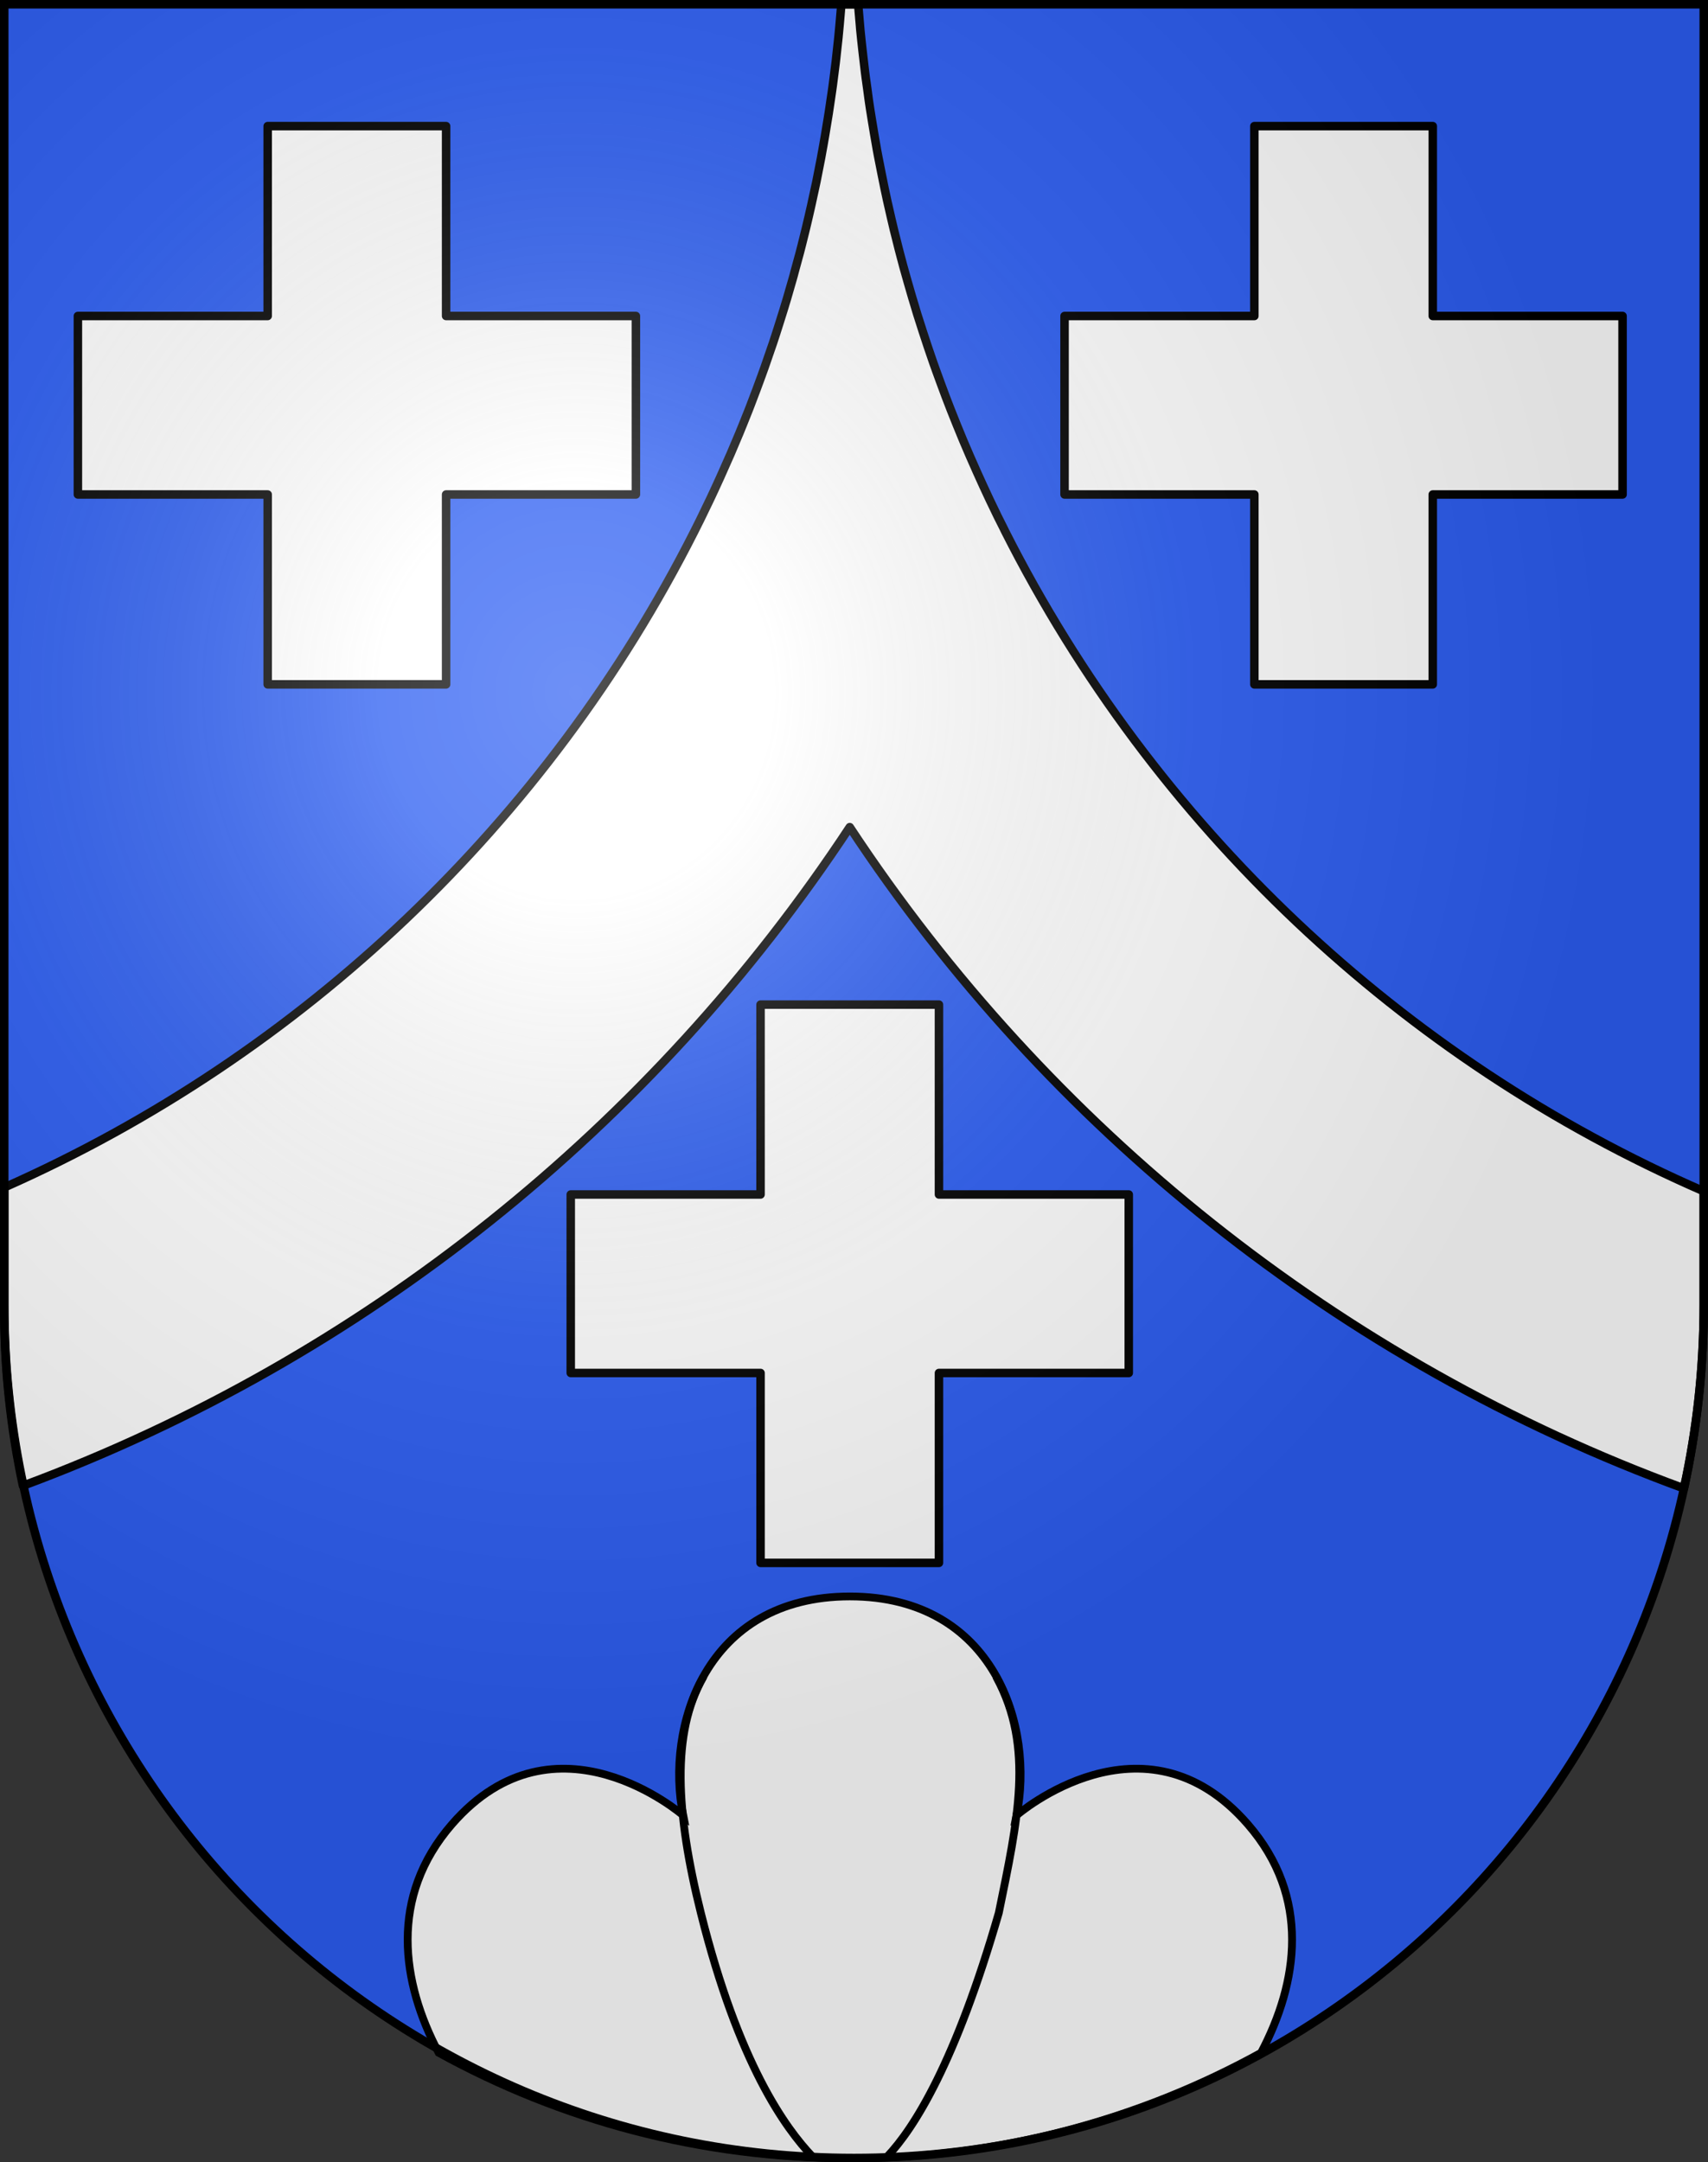
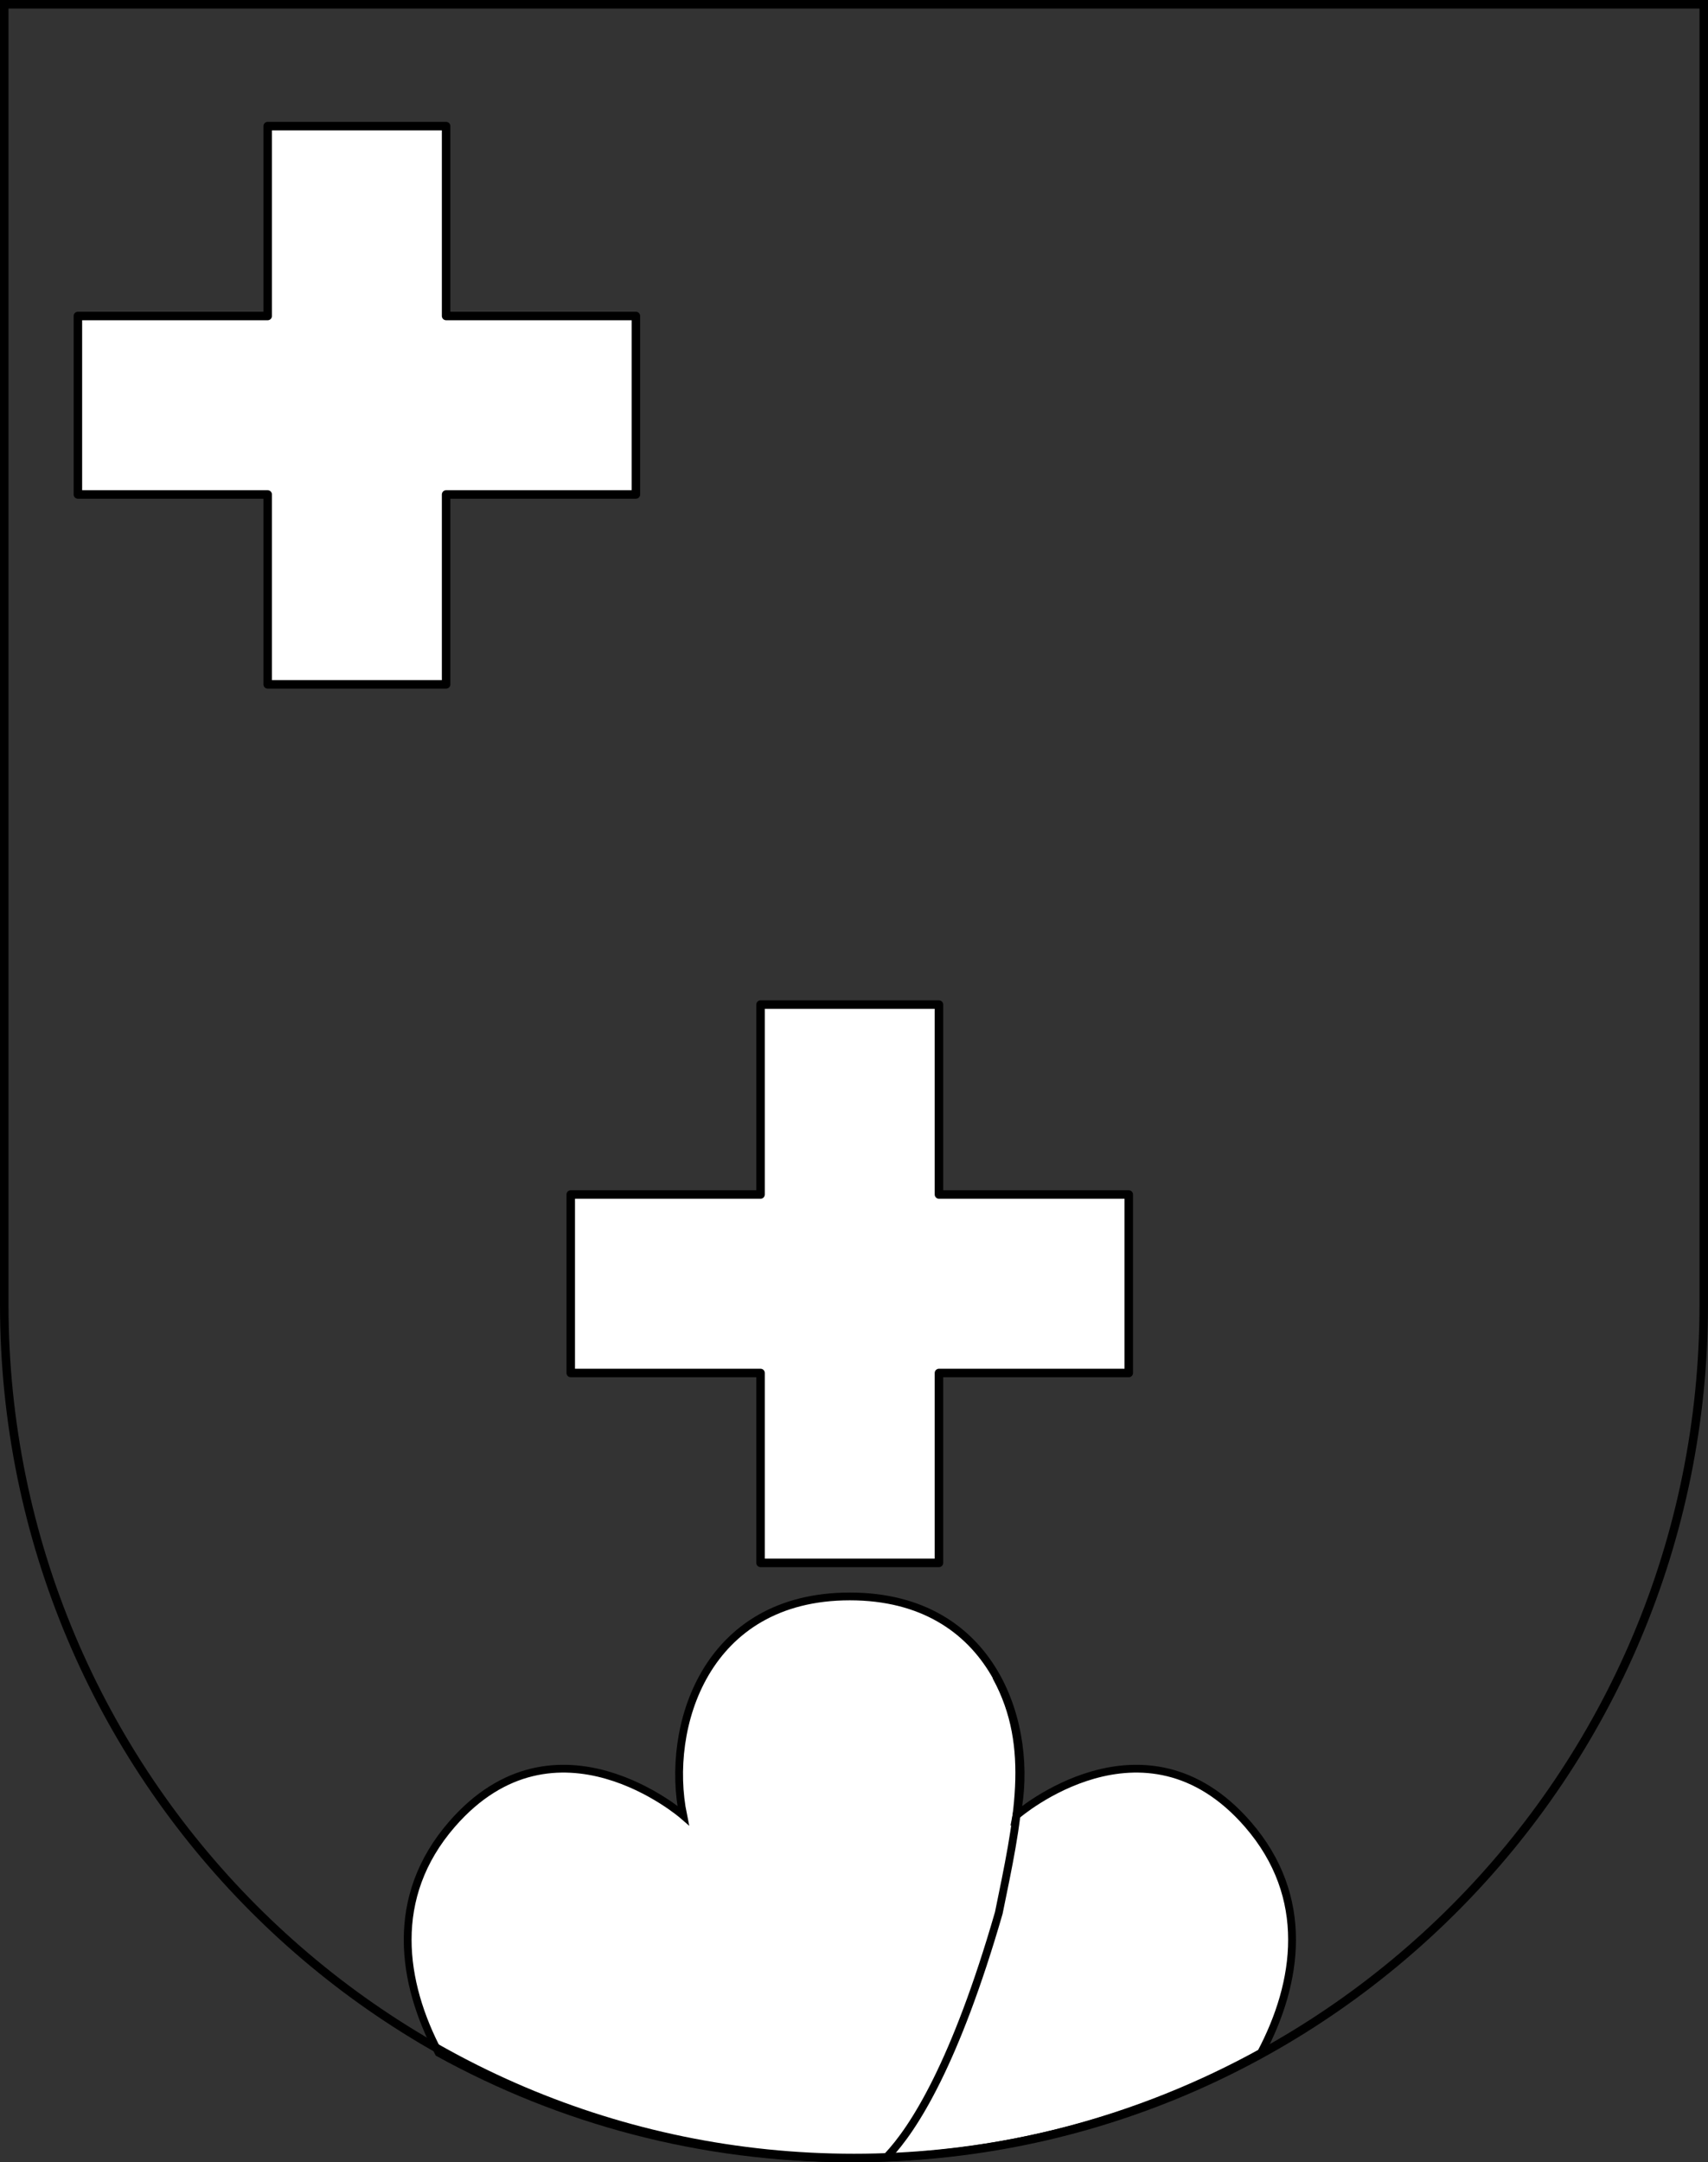
<svg xmlns="http://www.w3.org/2000/svg" xmlns:ns1="http://sodipodi.sourceforge.net/DTD/sodipodi-0.dtd" xmlns:ns2="http://www.inkscape.org/namespaces/inkscape" xmlns:ns4="http://ns.adobe.com/AdobeIllustrator/10.0/" xmlns:xlink="http://www.w3.org/1999/xlink" height="763" width="603" version="1.0" id="svg20" ns1:version="0.32" ns2:version="0.44.1" ns1:docname="Lamboing-coat of arms.svg" ns1:docbase="F:\MIS DOCUMENTOS\Mis imágenes\Encyclopédie\Escudos de Suiza">
  <rect width="100%" height="100%" fill="#333333" stroke="none" />
  <defs id="defs29">
    <linearGradient id="linearGradient2893">
      <stop style="stop-color:#ffffff;stop-opacity:0.314;" offset="0" id="stop2895" />
      <stop id="stop2897" offset="0.19" style="stop-color:#ffffff;stop-opacity:0.251;" />
      <stop style="stop-color:#6b6b6b;stop-opacity:0.125;" offset="0.6" id="stop2901" />
      <stop style="stop-color:#000000;stop-opacity:0.125;" offset="1" id="stop2899" />
    </linearGradient>
    <linearGradient id="linearGradient2955">
      <stop style="stop-color:white;stop-opacity:0;" offset="0" id="stop2965" />
      <stop style="stop-color:black;stop-opacity:0.646;" offset="1" id="stop2959" />
    </linearGradient>
    <radialGradient ns2:collect="always" xlink:href="#linearGradient2893" id="radialGradient3236" gradientUnits="userSpaceOnUse" gradientTransform="matrix(1.215,1.531577e-24,1.464684e-23,1.267,-839.192,-490.489)" cx="858.042" cy="579.933" fx="858.042" fy="579.933" r="300" />
  </defs>
  <ns1:namedview ns2:window-height="682" ns2:window-width="1024" ns2:pageshadow="2" ns2:pageopacity="0.0" guidetolerance="10.0" gridtolerance="10.0" objecttolerance="10.0" borderopacity="1.0" bordercolor="#666666" pagecolor="#ffffff" id="base" ns2:zoom="0.25055595" ns2:cx="528.0195" ns2:cy="665.26543" ns2:window-x="-4" ns2:window-y="-4" ns2:current-layer="layer2" showgrid="true" />
  <desc id="desc22">Coat of Arms of Canton of Freiburg (Fribourg)</desc>
  <g ns2:groupmode="layer" id="layer1" ns2:label="Fond écu" ns1:insensitive="true">
-     <path id="path1899" d="M 1.5,1.5 L 1.5,460.368 C 1.5,626.678 135.815,761.5 301.5,761.5 C 467.185,761.5 601.5,626.678 601.5,460.368 L 601.5,1.5 L 1.5,1.5 z " style="fill:#2b5df2;fill-opacity:1" />
-   </g>
+     </g>
  <g ns2:groupmode="layer" id="layer2" ns2:label="Meubles">
-     <path style="fill:white;fill-opacity:1;stroke:black;stroke-width:3;stroke-linejoin:round;stroke-miterlimit:4;stroke-dasharray:none;stroke-opacity:1" d="M 297.031 1.5 C 296.955 2.503 296.864 3.499 296.781 4.5 C 296.542 7.4 296.289 10.302 296 13.188 C 295.769 15.498 295.513 17.793 295.25 20.094 C 295.185 20.666 295.13 21.24 295.062 21.812 C 295.013 22.23 294.956 22.645 294.906 23.062 C 294.64 25.274 294.357 27.485 294.062 29.688 C 294.031 29.927 294.001 30.167 293.969 30.406 C 293.879 31.07 293.78 31.743 293.688 32.406 C 292.985 37.442 292.196 42.451 291.344 47.438 C 290.892 50.084 290.431 52.712 289.938 55.344 C 289.904 55.521 289.877 55.698 289.844 55.875 C 289.413 58.155 288.961 60.45 288.5 62.719 C 288.394 63.238 288.295 63.762 288.188 64.281 C 288.058 64.91 287.913 65.529 287.781 66.156 C 287.326 68.317 286.858 70.475 286.375 72.625 C 285.78 75.273 285.168 77.931 284.531 80.562 C 284.501 80.687 284.468 80.813 284.438 80.938 C 283.989 82.784 283.532 84.63 283.062 86.469 C 282.833 87.367 282.609 88.26 282.375 89.156 C 282.266 89.575 282.142 89.988 282.031 90.406 C 281.546 92.244 281.037 94.077 280.531 95.906 C 280.4 96.383 280.289 96.868 280.156 97.344 C 280.075 97.634 279.988 97.928 279.906 98.219 C 279.224 100.644 278.531 103.059 277.812 105.469 C 277.008 108.169 276.162 110.881 275.312 113.562 C 274.49 116.159 273.676 118.735 272.812 121.312 C 272.784 121.397 272.747 121.478 272.719 121.562 C 272.108 123.382 271.475 125.19 270.844 127 C 270.551 127.841 270.266 128.692 269.969 129.531 C 269.598 130.577 269.222 131.613 268.844 132.656 C 268.268 134.246 267.685 135.824 267.094 137.406 C 266.28 139.583 265.468 141.744 264.625 143.906 C 264.45 144.354 264.27 144.803 264.094 145.25 C 263.539 146.661 262.974 148.064 262.406 149.469 C 261.929 150.649 261.454 151.824 260.969 153 C 259.928 155.52 258.862 158.033 257.781 160.531 C 257.754 160.595 257.715 160.655 257.688 160.719 C 256.603 163.223 255.499 165.705 254.375 168.188 C 254.352 168.239 254.336 168.293 254.312 168.344 C 254.284 168.407 254.248 168.468 254.219 168.531 C 253.099 171 251.971 173.459 250.812 175.906 C 249.814 178.014 248.808 180.096 247.781 182.188 C 247.582 182.593 247.388 183.001 247.188 183.406 C 246.508 184.782 245.817 186.163 245.125 187.531 C 193.257 290.089 106.98 372.321 1.5 419.031 L 1.5 461.562 C 1.5 483.08 3.787 504.048 8.094 524.281 C 128.378 479.629 230.433 397.398 300 291.875 C 370.069 398.154 473.091 480.79 594.5 525.219 C 599.068 504.33 601.5 482.641 601.5 460.375 L 601.5 420.375 C 494.652 373.903 407.236 291.069 354.875 187.531 C 354.703 187.191 354.546 186.841 354.375 186.5 C 353.666 185.091 352.946 183.698 352.25 182.281 C 351.266 180.278 350.301 178.268 349.344 176.25 C 348.637 174.759 347.943 173.249 347.25 171.75 C 347.23 171.708 347.207 171.667 347.188 171.625 C 346.376 169.867 345.573 168.081 344.781 166.312 C 343.98 164.523 343.187 162.738 342.406 160.938 C 341.68 159.261 340.959 157.592 340.25 155.906 C 340.167 155.708 340.083 155.511 340 155.312 C 339.271 153.573 338.553 151.812 337.844 150.062 C 337.105 148.24 336.374 146.427 335.656 144.594 C 335.035 143.008 334.418 141.406 333.812 139.812 C 333.6 139.252 333.398 138.687 333.188 138.125 C 332.809 137.117 332.435 136.105 332.062 135.094 C 331.55 133.701 331.032 132.305 330.531 130.906 C 330.177 129.918 329.817 128.929 329.469 127.938 C 328.161 124.209 326.909 120.456 325.688 116.688 C 325.182 115.126 324.678 113.568 324.188 112 C 324.086 111.677 323.975 111.354 323.875 111.031 C 323.325 109.263 322.812 107.495 322.281 105.719 C 322.244 105.593 322.194 105.47 322.156 105.344 C 321.59 103.44 321.044 101.538 320.5 99.625 C 319.967 97.753 319.418 95.85 318.906 93.969 C 318.822 93.657 318.74 93.343 318.656 93.031 C 318.211 91.382 317.772 89.718 317.344 88.062 C 317.02 86.811 316.72 85.568 316.406 84.312 C 316.137 83.237 315.856 82.172 315.594 81.094 C 315.217 79.546 314.862 77.99 314.5 76.438 C 314.044 74.478 313.589 72.499 313.156 70.531 C 312.565 67.847 312.016 65.138 311.469 62.438 C 311.405 62.125 311.344 61.812 311.281 61.5 C 310.891 59.554 310.493 57.61 310.125 55.656 C 309.948 54.718 309.765 53.784 309.594 52.844 C 309.232 50.861 308.9 48.866 308.562 46.875 C 308.306 45.364 308.055 43.859 307.812 42.344 C 307.595 40.982 307.363 39.615 307.156 38.25 C 307.019 37.343 306.883 36.44 306.75 35.531 C 306.547 34.139 306.379 32.74 306.188 31.344 C 306.073 30.51 305.954 29.679 305.844 28.844 C 305.796 28.48 305.735 28.114 305.688 27.75 C 305.593 27.024 305.497 26.29 305.406 25.562 C 305.194 23.871 305.008 22.165 304.812 20.469 C 304.71 19.574 304.598 18.677 304.5 17.781 C 304.23 15.315 303.953 12.852 303.719 10.375 C 303.681 9.98 303.661 9.583 303.625 9.188 C 303.481 7.628 303.348 6.064 303.219 4.5 C 303.136 3.498 303.046 2.504 302.969 1.5 L 297.031 1.5 z " id="path18248" />
    <g id="g17292" transform="matrix(1.004,0,0,1,4.879,11.281)">
      <path id="path4760" d="M 293.984,552.063 C 242.927,552.063 229.057,598.428 235.359,629.313 C 235.359,629.313 190.607,590.236 154.047,632.469 C 131.833,658.13 136.334,688.324 149.391,713.094 C 192.277,736.822 241.553,750.344 293.984,750.344 C 346.416,750.344 395.692,736.822 438.578,713.094 C 451.635,688.324 456.136,658.13 433.922,632.469 C 397.364,590.236 352.609,629.313 352.609,629.313 C 358.914,598.428 345.039,552.063 293.984,552.063 z " style="fill:white;fill-opacity:1;stroke:black;stroke-width:2.745;stroke-miterlimit:4;stroke-dasharray:none;stroke-opacity:1" />
      <path id="path2005" d="M 307.094,749.736 C 316.604,739.713 331.172,716.521 346.356,663.737 C 352.959,631.333 358.893,605.311 345.58,580.642" ns4:knockout="Off" style="fill:none;stroke:black;stroke-width:2.745;stroke-linecap:round;stroke-linejoin:round" ns1:nodetypes="ccc" />
-       <path id="path2003" d="M 280.845,749.736 C 271.335,739.713 254.858,717.034 241.584,663.737 C 232.784,628.406 231.242,600.187 242.36,580.642" ns4:knockout="Off" style="fill:none;stroke:black;stroke-width:2.745;stroke-linecap:round;stroke-linejoin:round" ns1:nodetypes="csc" />
    </g>
    <path style="fill:white;fill-opacity:1;stroke:black;stroke-width:3;stroke-linejoin:round;stroke-miterlimit:4;stroke-dasharray:none;stroke-opacity:1" d="M 268.507,354.5 L 268.507,421.507 L 201.5,421.507 L 201.5,484.493 L 268.507,484.493 L 268.507,551.5 L 331.493,551.5 L 331.493,484.493 L 398.5,484.493 L 398.5,421.507 L 331.493,421.507 L 331.493,354.5 L 268.507,354.5 z " id="rect17297" />
-     <path id="path17302" d="M 442.841,44.5 L 442.841,111.507 L 375.834,111.507 L 375.834,174.493 L 442.841,174.493 L 442.841,241.5 L 505.828,241.5 L 505.828,174.493 L 572.834,174.493 L 572.834,111.507 L 505.828,111.507 L 505.828,44.5 L 442.841,44.5 z " style="fill:white;fill-opacity:1;stroke:black;stroke-width:3;stroke-linejoin:round;stroke-miterlimit:4;stroke-dasharray:none;stroke-opacity:1" />
    <path style="fill:white;fill-opacity:1;stroke:black;stroke-width:3;stroke-linejoin:round;stroke-miterlimit:4;stroke-dasharray:none;stroke-opacity:1" d="M 94.507,44.5 L 94.507,111.507 L 27.5,111.507 L 27.5,174.493 L 94.507,174.493 L 94.507,241.5 L 157.493,241.5 L 157.493,174.493 L 224.5,174.493 L 224.5,111.507 L 157.493,111.507 L 157.493,44.5 L 94.507,44.5 z " id="path19150" />
  </g>
  <g ns2:groupmode="layer" id="layer3" ns2:label="Reflet final" style="display:inline" ns1:insensitive="true">
-     <path style="fill:url(#radialGradient3236);fill-opacity:1" d="M 1.5,1.5 L 1.5,460.368 C 1.5,626.679 135.815,761.5 301.5,761.5 C 467.185,761.5 601.5,626.679 601.5,460.368 L 601.5,1.5 L 1.5,1.5 z " id="path2346" />
-   </g>
+     </g>
  <g ns2:groupmode="layer" id="layer4" ns2:label="Contour final" style="display:inline" ns1:insensitive="true">
    <path style="fill:none;fill-opacity:1;stroke:black;stroke-width:3;stroke-miterlimit:4;stroke-dasharray:none;stroke-opacity:1" d="M 1.5,1.5 L 1.5,460.368 C 1.5,626.679 135.815,761.5 301.5,761.5 C 467.185,761.5 601.5,626.679 601.5,460.368 L 601.5,1.5 L 1.5,1.5 z " id="path3239" />
  </g>
</svg>